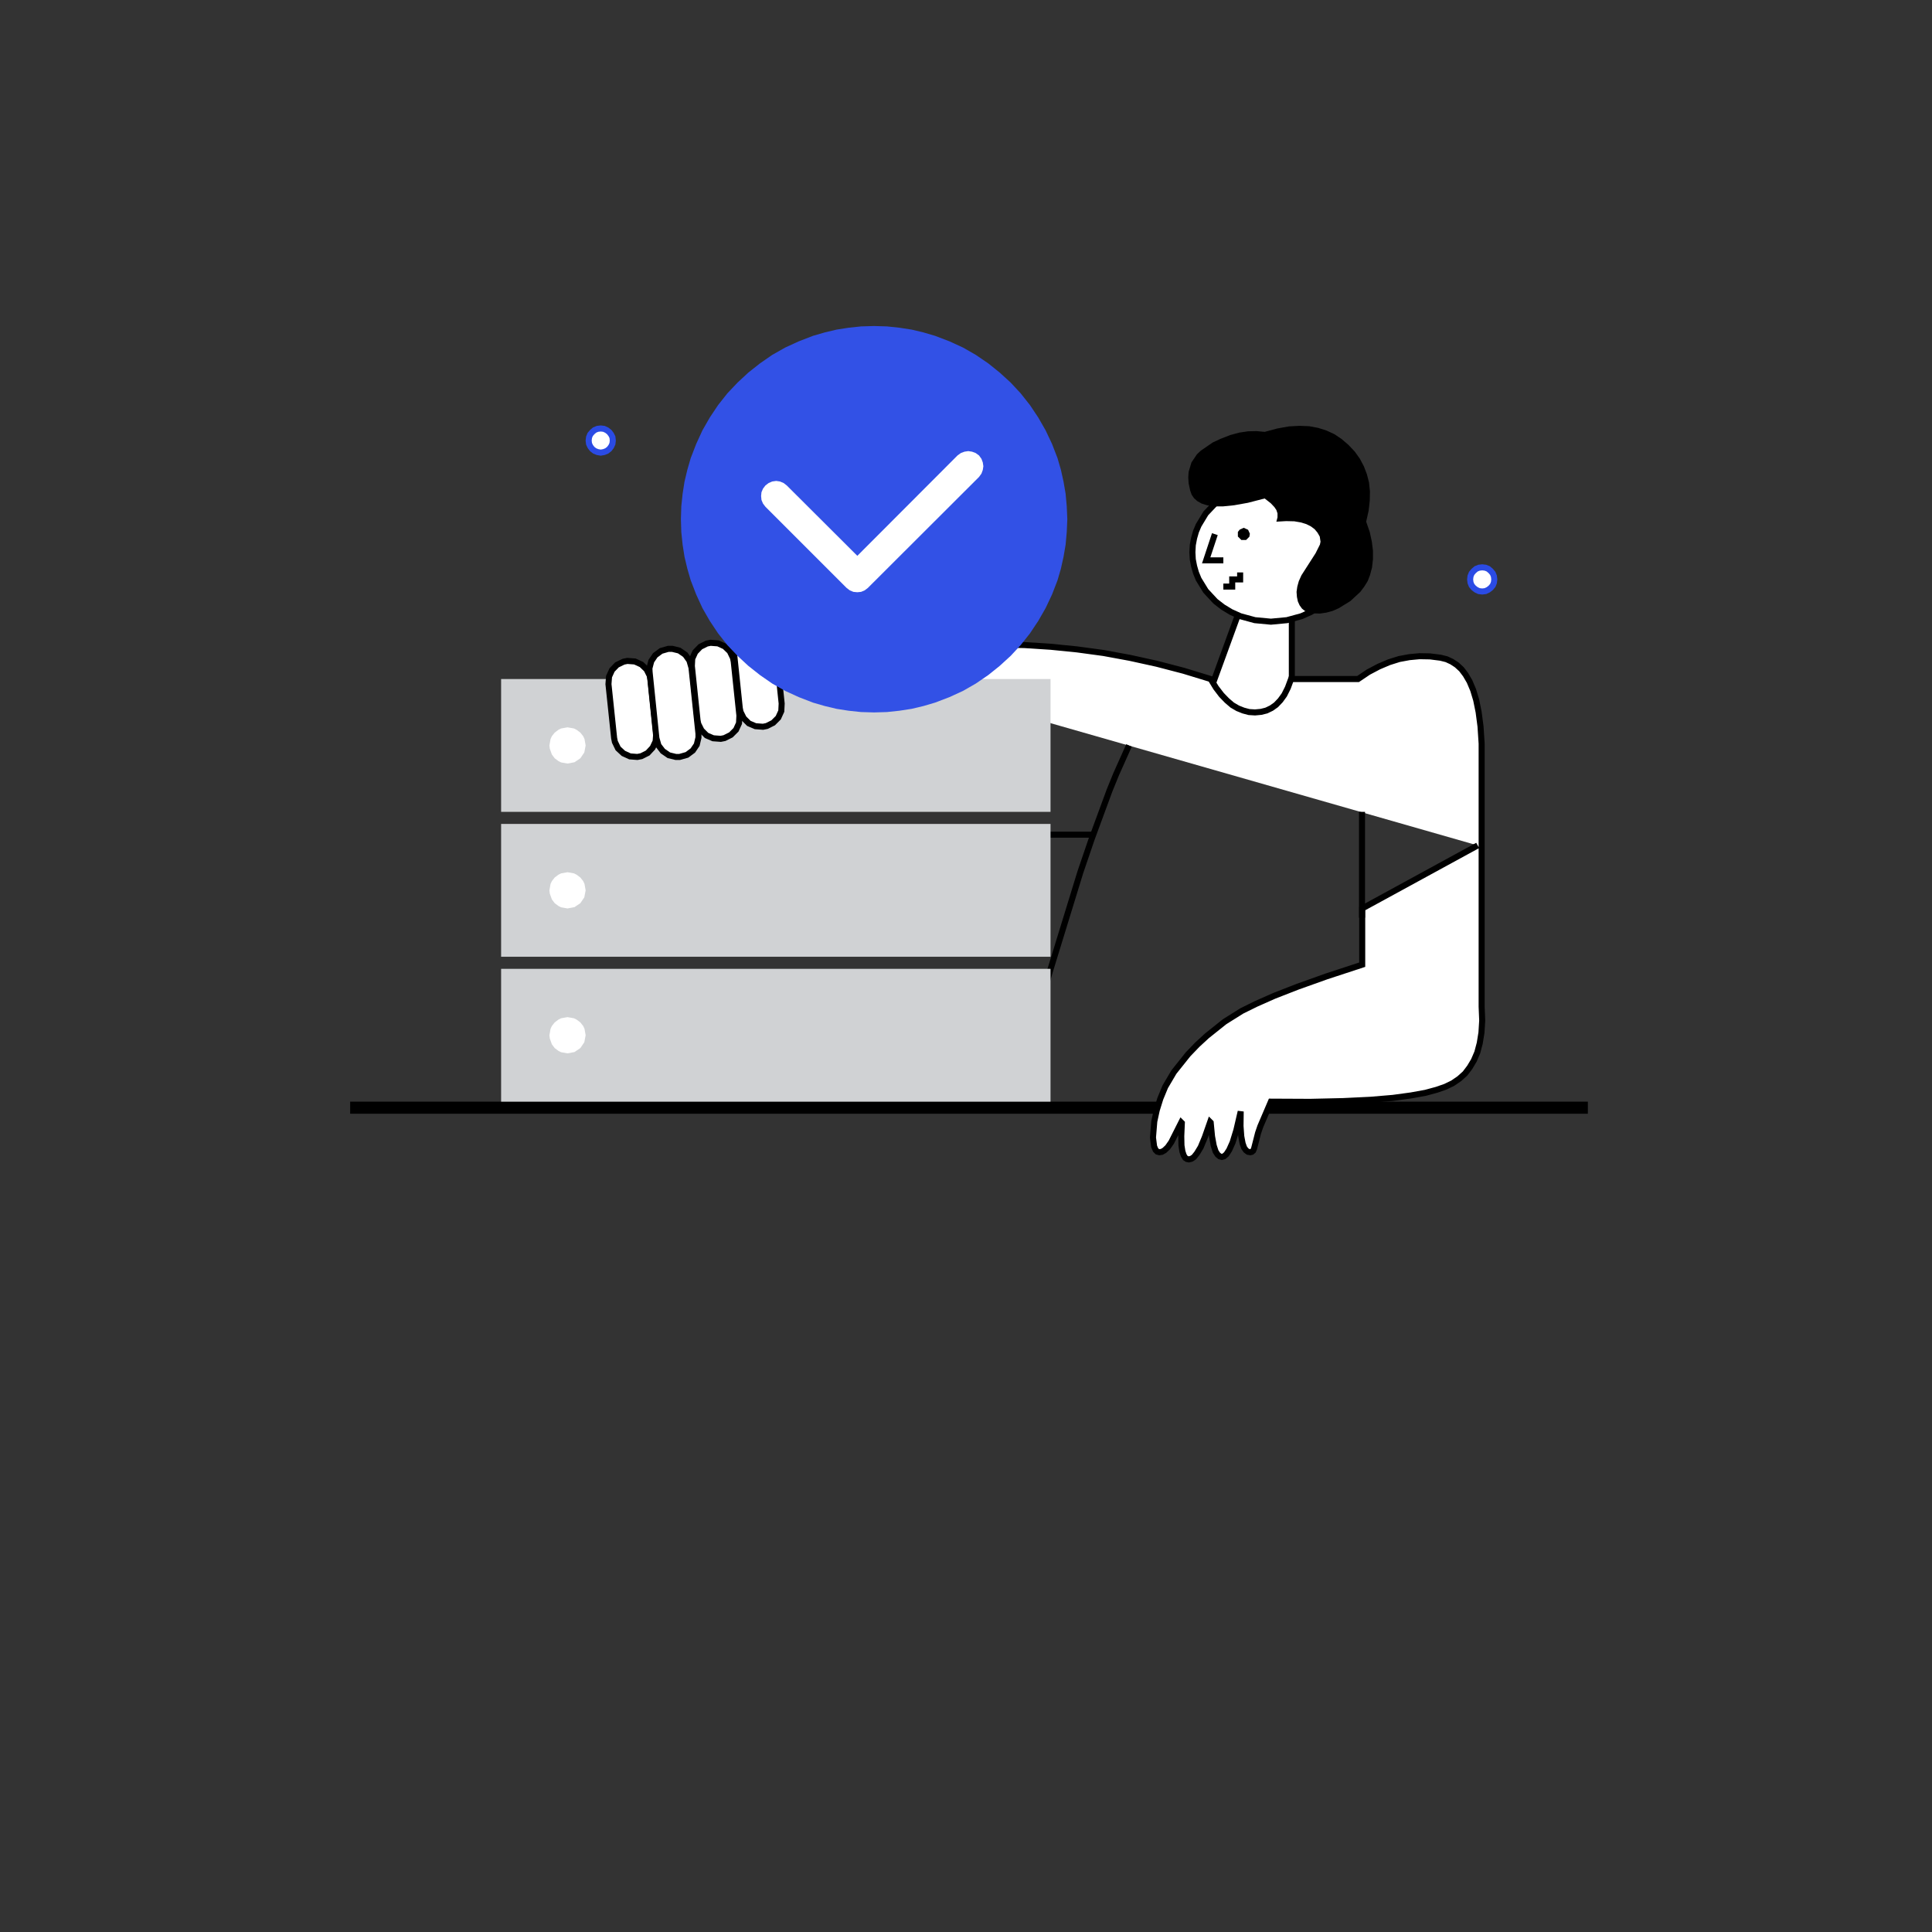
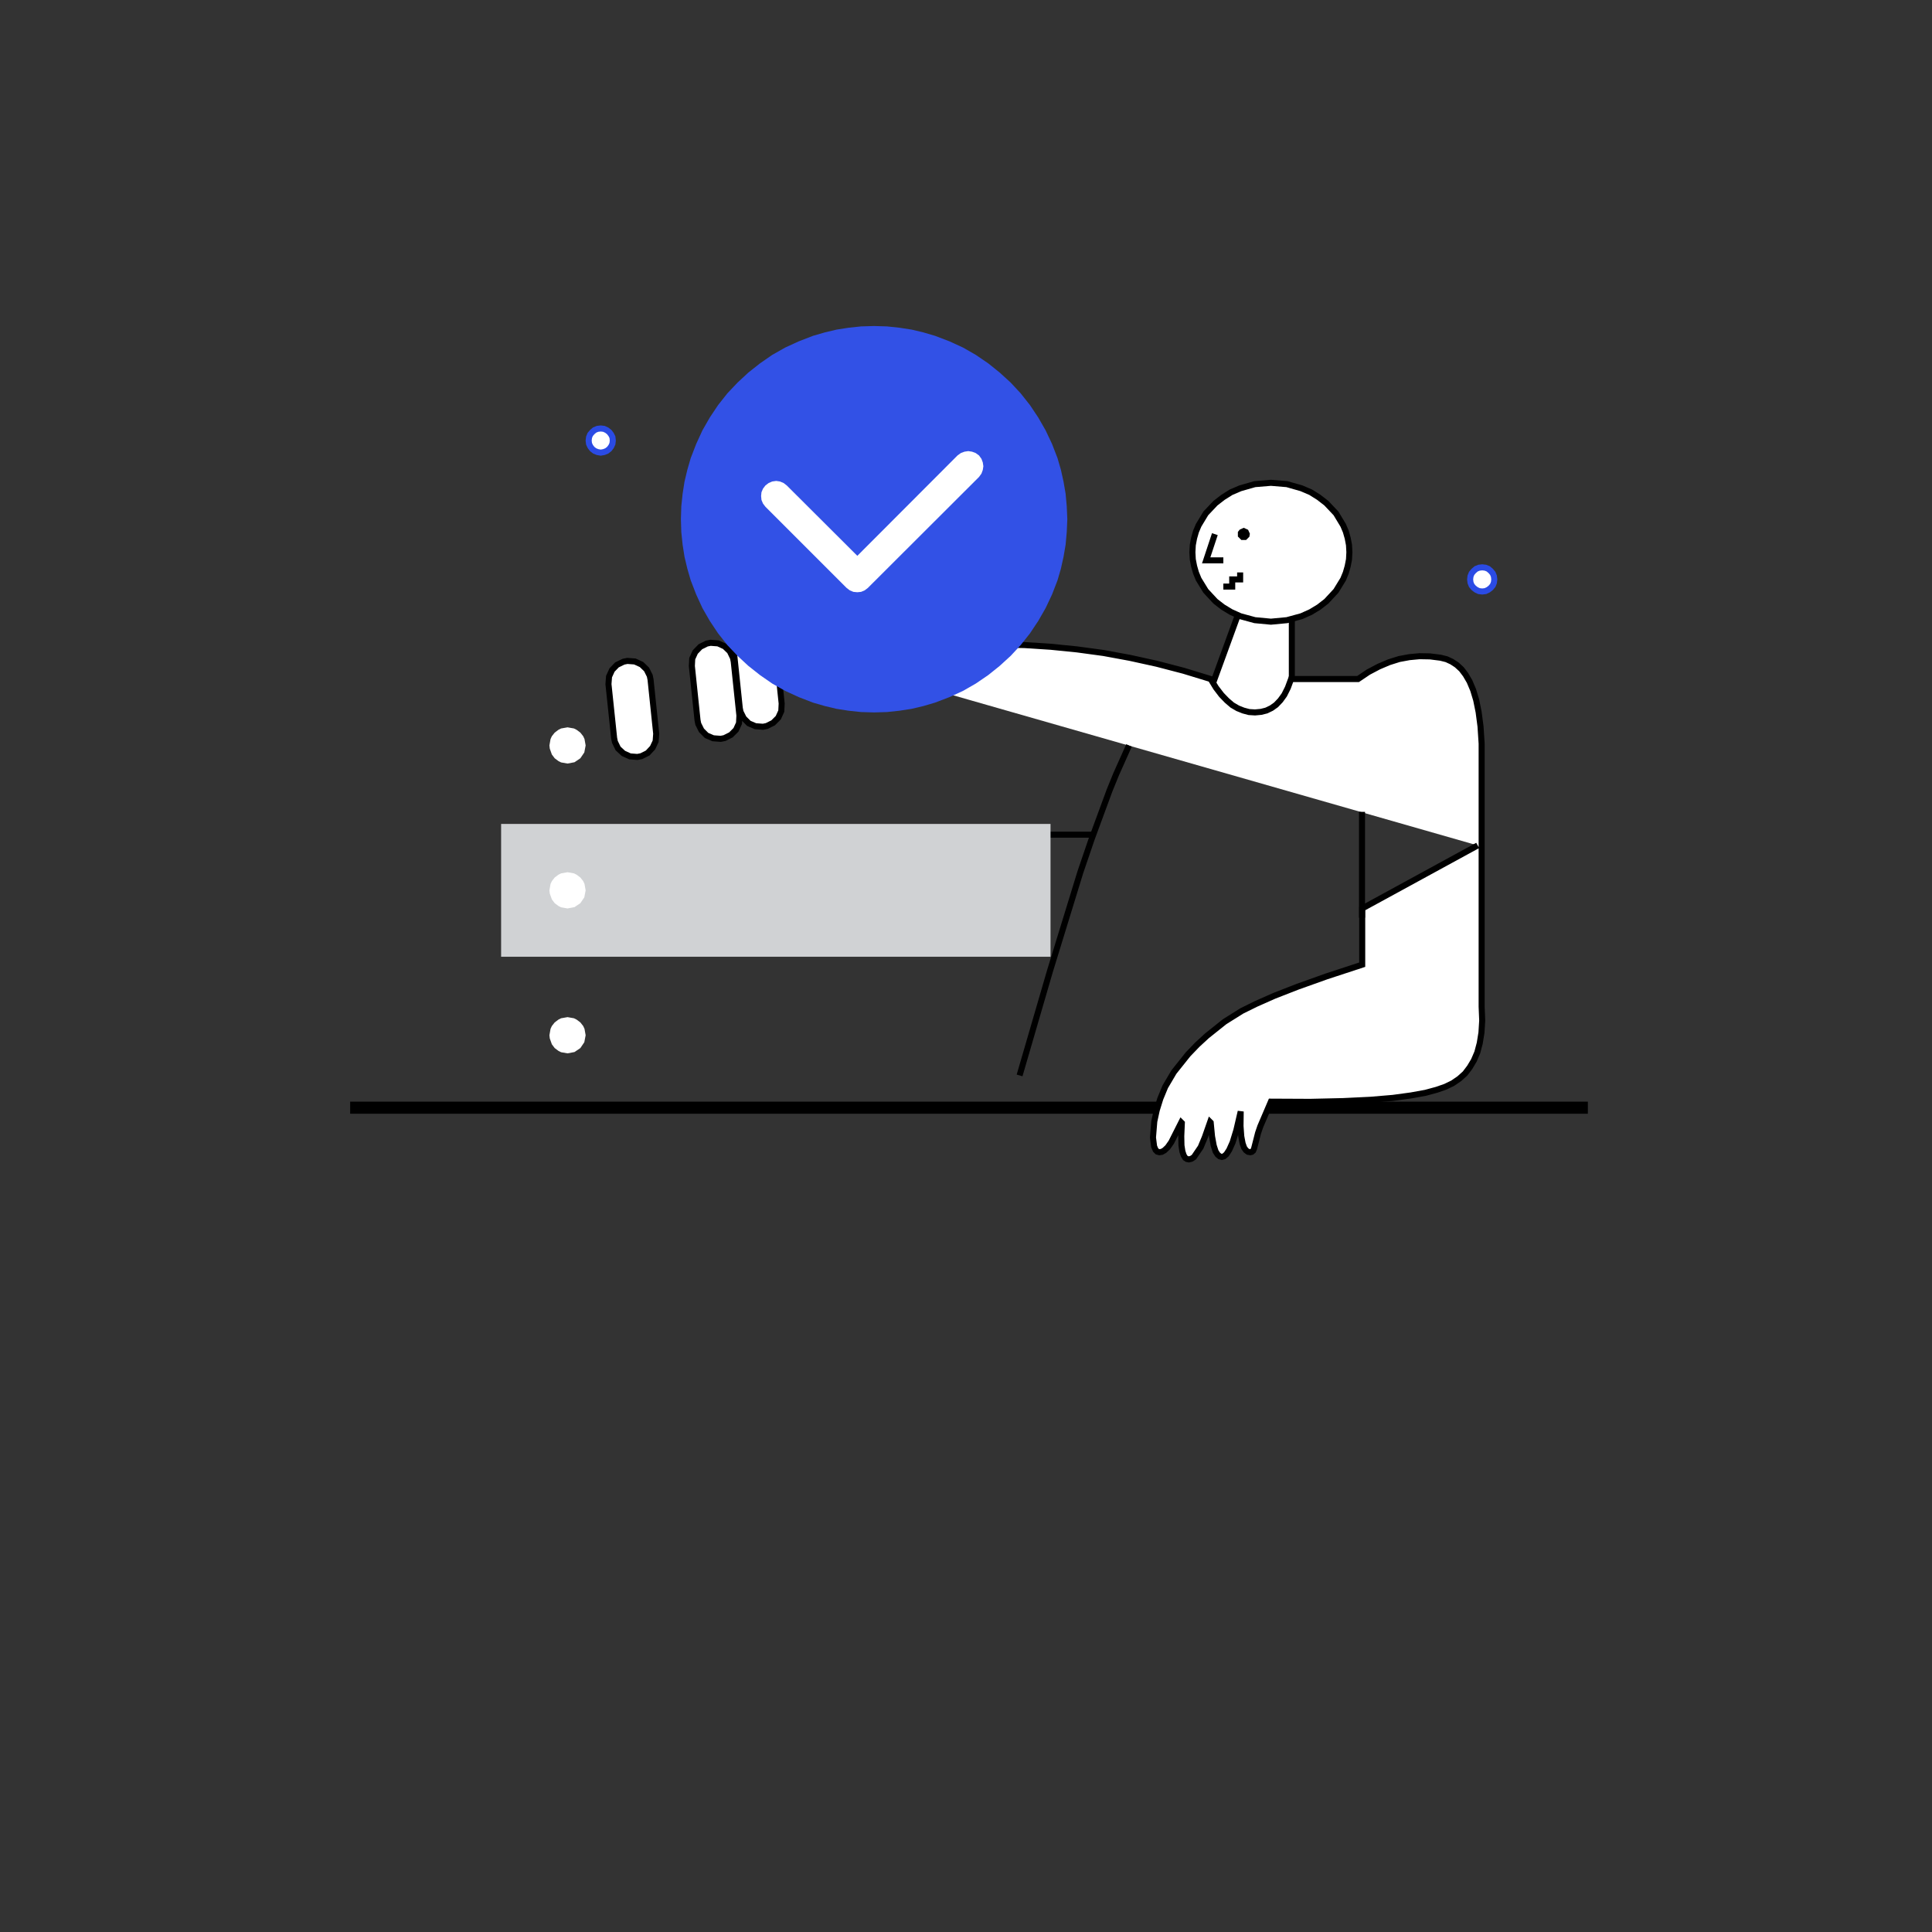
<svg xmlns="http://www.w3.org/2000/svg" height="1024" node-id="1" sillyvg="true" template-height="1024" template-width="1024" version="1.1" viewBox="0 0 1024 1024" width="1024">
  <rect x="0" y="0" width="1024" height="1024" fill="#333333" stroke="none" />
  <defs node-id="38" />
  <g node-id="40">
    <path d="M 658.20 320.20 L 629.80 398.10 L 684.70 398.10 L 684.70 317.20 L 658.20 320.20 Z" fill="#ffffff" fill-rule="evenodd" group-id="1" id="路径-56" node-id="6" stroke="#000000" stroke-linecap="butt" stroke-width="3.2" target-height="80.9" target-width="54.9" target-x="629.8" target-y="317.2" />
    <path d="M 185.60 583.90 L 841.60 583.90 L 841.60 590.30 L 185.60 590.30 Z" fill="#000000" fill-rule="evenodd" group-id="1" id="矩形" node-id="7" stroke="none" target-height="6.4" target-width="656" target-x="185.6" target-y="583.9" />
-     <path d="M 411.20 341.60 L 529.10 341.60 L 543.00 341.90 L 556.90 342.80 L 570.90 344.20 L 584.90 346.10 L 599.00 348.70 L 613.10 351.80 L 627.30 355.50 L 641.70 359.90 L 644.50 364.50 L 647.40 368.30 L 650.30 371.30 L 653.10 373.70 L 656.00 375.40 L 659.00 376.60 L 662.00 377.40 L 665.20 377.60 L 668.40 377.30 L 671.20 376.60 L 673.90 375.30 L 676.30 373.60 L 678.60 371.20 L 680.70 368.30 L 682.60 364.50 L 684.30 359.90 L 719.80 359.90 L 725.30 356.20 L 730.80 353.30 L 736.20 351.00 L 741.60 349.30 L 747.00 348.30 L 752.40 347.80 L 757.90 347.90 L 763.50 348.60 L 766.70 349.40 L 769.50 350.70 L 772.10 352.40 L 774.60 354.70 L 776.80 357.60 L 778.90 361.20 L 780.80 365.70 L 782.40 371.00 L 783.70 377.40 L 784.70 385.00 L 785.30 394.10 L 785.30 533.60 L 785.60 540.90 L 785.20 547.30 L 784.30 552.90 L 783.00 557.80 L 781.20 562.00 L 779.00 565.70 L 776.50 569.00 L 773.50 571.70 L 770.00 574.10 L 766.10 576.00 L 761.50 577.60 L 755.60 579.20 L 747.90 580.60 L 738.30 581.90 L 726.50 582.90 L 712.00 583.60 L 694.50 584.00 L 673.60 583.90 L 668.00 597.00 L 666.80 600.50 L 664.70 608.70 L 664.20 609.90 L 663.50 610.50 L 662.70 610.70 L 661.50 610.50 L 660.40 609.70 L 659.40 608.30 L 658.60 606.00 L 657.90 602.30 L 657.50 596.80 L 657.60 589.10 L 655.30 599.00 L 653.30 605.50 L 651.50 609.50 L 650.00 611.80 L 648.70 612.90 L 647.60 613.20 L 646.50 612.90 L 645.40 612.00 L 644.30 610.30 L 643.30 607.20 L 642.40 602.30 L 641.70 595.00 L 641.40 594.70 L 638.60 602.70 L 636.40 608.00 L 634.40 611.30 L 632.80 613.30 L 631.40 614.20 L 630.10 614.50 L 629.10 614.30 L 628.20 613.70 L 627.40 612.40 L 626.70 610.30 L 626.20 607.10 L 626.10 602.20 L 626.40 595.20 L 626.10 594.90 L 620.80 605.40 L 618.90 608.10 L 617.20 609.70 L 615.80 610.50 L 614.50 610.70 L 613.40 610.40 L 612.50 609.50 L 611.70 607.60 L 611.10 602.90 L 611.80 594.40 L 613.10 588.40 L 615.00 582.30 L 617.60 576.00 L 622.20 568.20 L 629.70 558.80 L 634.60 553.70 L 639.70 549.00 L 649.10 541.50 L 658.20 535.80 L 665.70 532.10 L 675.40 527.80 L 687.70 523.00 L 703.10 517.50 L 722.00 511.30 L 722.00 481.50 L 783.20 448.10" fill="#ffffff" fill-rule="evenodd" group-id="1" id="路径-52" node-id="8" stroke="#000000" stroke-linecap="butt" stroke-width="3.2" target-height="272.9" target-width="374.4" target-x="411.2" target-y="341.6" />
+     <path d="M 411.20 341.60 L 529.10 341.60 L 543.00 341.90 L 556.90 342.80 L 570.90 344.20 L 584.90 346.10 L 599.00 348.70 L 613.10 351.80 L 627.30 355.50 L 641.70 359.90 L 644.50 364.50 L 647.40 368.30 L 650.30 371.30 L 653.10 373.70 L 656.00 375.40 L 659.00 376.60 L 662.00 377.40 L 665.20 377.60 L 668.40 377.30 L 671.20 376.60 L 673.90 375.30 L 676.30 373.60 L 678.60 371.20 L 680.70 368.30 L 682.60 364.50 L 684.30 359.90 L 719.80 359.90 L 725.30 356.20 L 730.80 353.30 L 736.20 351.00 L 741.60 349.30 L 747.00 348.30 L 752.40 347.80 L 757.90 347.90 L 763.50 348.60 L 766.70 349.40 L 769.50 350.70 L 772.10 352.40 L 774.60 354.70 L 776.80 357.60 L 778.90 361.20 L 780.80 365.70 L 782.40 371.00 L 783.70 377.40 L 784.70 385.00 L 785.30 394.10 L 785.30 533.60 L 785.60 540.90 L 785.20 547.30 L 784.30 552.90 L 783.00 557.80 L 781.20 562.00 L 779.00 565.70 L 776.50 569.00 L 773.50 571.70 L 770.00 574.10 L 766.10 576.00 L 761.50 577.60 L 755.60 579.20 L 747.90 580.60 L 738.30 581.90 L 726.50 582.90 L 712.00 583.60 L 694.50 584.00 L 673.60 583.90 L 668.00 597.00 L 666.80 600.50 L 664.70 608.70 L 664.20 609.90 L 663.50 610.50 L 662.70 610.70 L 661.50 610.50 L 660.40 609.70 L 659.40 608.30 L 658.60 606.00 L 657.90 602.30 L 657.50 596.80 L 657.60 589.10 L 655.30 599.00 L 653.30 605.50 L 651.50 609.50 L 650.00 611.80 L 648.70 612.90 L 647.60 613.20 L 646.50 612.90 L 645.40 612.00 L 644.30 610.30 L 643.30 607.20 L 642.40 602.30 L 641.70 595.00 L 641.40 594.70 L 638.60 602.70 L 636.40 608.00 L 632.80 613.30 L 631.40 614.20 L 630.10 614.50 L 629.10 614.30 L 628.20 613.70 L 627.40 612.40 L 626.70 610.30 L 626.20 607.10 L 626.10 602.20 L 626.40 595.20 L 626.10 594.90 L 620.80 605.40 L 618.90 608.10 L 617.20 609.70 L 615.80 610.50 L 614.50 610.70 L 613.40 610.40 L 612.50 609.50 L 611.70 607.60 L 611.10 602.90 L 611.80 594.40 L 613.10 588.40 L 615.00 582.30 L 617.60 576.00 L 622.20 568.20 L 629.70 558.80 L 634.60 553.70 L 639.70 549.00 L 649.10 541.50 L 658.20 535.80 L 665.70 532.10 L 675.40 527.80 L 687.70 523.00 L 703.10 517.50 L 722.00 511.30 L 722.00 481.50 L 783.20 448.10" fill="#ffffff" fill-rule="evenodd" group-id="1" id="路径-52" node-id="8" stroke="#000000" stroke-linecap="butt" stroke-width="3.2" target-height="272.9" target-width="374.4" target-x="411.2" target-y="341.6" />
    <path d="M 792.00 307.10 L 791.80 308.80 L 791.20 310.30 L 790.10 311.60 L 788.80 312.60 L 787.30 313.30 L 785.60 313.50 L 783.90 313.30 L 782.40 312.60 L 781.10 311.60 L 780.00 310.30 L 779.40 308.80 L 779.20 307.10 L 779.40 305.40 L 780.00 303.90 L 781.10 302.60 L 782.40 301.50 L 783.90 300.90 L 785.60 300.70 L 787.30 300.90 L 788.80 301.50 L 790.10 302.60 L 791.20 303.90 L 791.80 305.40 L 792.00 307.10 Z" fill="#ffffff" fill-rule="evenodd" group-id="1" id="椭圆形" node-id="9" stroke="#2b4be4" stroke-linecap="butt" stroke-width="3.2" target-height="12.8" target-width="12.8" target-x="779.2" target-y="300.7" />
    <path d="M 324.80 233.50 L 324.60 235.20 L 323.90 236.70 L 322.90 238.00 L 321.60 239.00 L 320.10 239.60 L 318.40 239.90 L 316.70 239.60 L 315.20 239.00 L 313.90 238.00 L 312.90 236.70 L 312.20 235.20 L 312.00 233.50 L 312.20 231.80 L 312.80 230.30 L 313.90 229.00 L 315.20 227.90 L 316.70 227.30 L 318.40 227.10 L 320.10 227.30 L 321.60 228.00 L 322.90 229.00 L 323.90 230.30 L 324.60 231.70 L 324.80 233.50 Z" fill="#ffffff" fill-rule="evenodd" group-id="1" id="椭圆形备份" node-id="10" stroke="#2b4be4" stroke-linecap="butt" stroke-width="3.2" target-height="12.8" target-width="12.8" target-x="312" target-y="227.1" />
    <path d="M 721.90 430.30 L 721.90 486.40" fill="none" group-id="1" id="路径-53" node-id="11" stroke="#000000" stroke-linecap="butt" stroke-width="3.2" target-height="56.1" target-width="0" target-x="721.9" target-y="430.3" />
    <path d="M 598.40 395.10 L 591.60 410.30 L 588.10 418.90 L 578.60 444.70 L 572.60 462.30 L 556.50 514.70 L 540.40 570.00" fill="none" group-id="1" id="路径-54" node-id="12" stroke="#000000" stroke-linecap="butt" stroke-width="3.2" target-height="174.9" target-width="58" target-x="540.4" target-y="395.1" />
    <path d="M 512.00 442.40 L 580.20 442.40" fill="none" group-id="1" id="路径-55" node-id="13" stroke="#000000" stroke-linecap="butt" stroke-width="3.2" target-height="0" target-width="68.2" target-x="512" target-y="442.4" />
    <g node-id="41">
      <g node-id="45">
-         <path d="M 265.60 359.90 L 556.80 359.90 L 556.80 430.30 L 265.60 430.30 Z" fill="#d0d2d4" fill-rule="evenodd" group-id="1,2,6" id="矩形" node-id="16" stroke="none" target-height="70.4" target-width="291.2" target-x="265.6" target-y="359.9" />
        <path d="M 310.40 395.10 L 309.70 398.80 L 307.60 401.90 L 304.50 404.00 L 300.80 404.70 L 297.40 404.10 L 296.00 403.40 L 294.00 401.90 L 292.50 399.90 L 291.40 396.80 L 291.20 395.10 L 291.80 391.70 L 292.50 390.20 L 294.00 388.30 L 296.00 386.80 L 297.40 386.10 L 300.80 385.50 L 304.20 386.10 L 305.60 386.80 L 307.60 388.30 L 309.10 390.20 L 309.80 391.70 L 310.40 395.10 Z" fill="#ffffff" fill-rule="evenodd" group-id="1,2,6" id="椭圆形" node-id="17" stroke="none" target-height="19.2" target-width="19.2" target-x="291.2" target-y="385.5" />
      </g>
      <g node-id="46">
        <path d="M 265.60 436.70 L 556.80 436.70 L 556.80 507.10 L 265.60 507.10 Z" fill="#d0d2d4" fill-rule="evenodd" group-id="1,2,7" id="矩形" node-id="19" stroke="none" target-height="70.4" target-width="291.2" target-x="265.6" target-y="436.7" />
        <path d="M 310.40 471.90 L 309.70 475.60 L 307.60 478.70 L 304.50 480.80 L 300.80 481.50 L 297.40 480.90 L 296.00 480.20 L 294.00 478.70 L 292.50 476.70 L 291.40 473.60 L 291.20 471.90 L 291.80 468.50 L 292.50 467.00 L 294.00 465.10 L 296.00 463.60 L 297.40 462.90 L 300.80 462.30 L 304.20 462.90 L 305.60 463.60 L 307.60 465.10 L 309.10 467.00 L 309.80 468.50 L 310.40 471.90 Z" fill="#ffffff" fill-rule="evenodd" group-id="1,2,7" id="椭圆形" node-id="20" stroke="none" target-height="19.2" target-width="19.2" target-x="291.2" target-y="462.3" />
      </g>
      <g node-id="47">
-         <path d="M 265.60 513.50 L 556.80 513.50 L 556.80 583.90 L 265.60 583.90 Z" fill="#d0d2d4" fill-rule="evenodd" group-id="1,2,8" id="矩形" node-id="22" stroke="none" target-height="70.4" target-width="291.2" target-x="265.6" target-y="513.5" />
        <path d="M 310.40 548.70 L 309.70 552.40 L 307.60 555.50 L 304.50 557.60 L 300.80 558.30 L 297.40 557.70 L 296.00 557.00 L 294.00 555.50 L 292.50 553.50 L 291.40 550.40 L 291.20 548.70 L 291.80 545.30 L 292.50 543.80 L 294.00 541.90 L 296.00 540.40 L 297.40 539.70 L 300.80 539.10 L 304.20 539.70 L 305.60 540.40 L 307.60 541.90 L 309.10 543.80 L 309.80 545.30 L 310.40 548.70 Z" fill="#ffffff" fill-rule="evenodd" group-id="1,2,8" id="椭圆形" node-id="23" stroke="none" target-height="19.2" target-width="19.2" target-x="291.2" target-y="539.1" />
      </g>
    </g>
    <g node-id="42">
      <g node-id="48">
        <path d="M 344.80 360.20 L 347.80 388.90 L 347.50 392.90 L 345.90 396.30 L 343.30 399.10 L 339.90 400.80 L 337.80 401.20 L 333.90 400.90 L 330.40 399.30 L 327.60 396.70 L 325.90 393.20 L 325.50 391.20 L 322.50 362.60 L 322.80 358.60 L 324.40 355.10 L 327.00 352.40 L 330.50 350.70 L 332.50 350.30 L 336.50 350.60 L 340.00 352.20 L 342.70 354.80 L 344.40 358.20 L 344.80 360.20 Z" fill="#ffffff" fill-rule="evenodd" group-id="1,3,9" id="矩形" node-id="25" stroke="#000000" stroke-linecap="butt" stroke-width="3.2" target-height="50.9" target-width="25.3" target-x="322.5" target-y="350.3" />
      </g>
      <g node-id="49">
-         <path d="M 366.50 353.90 L 370.20 388.90 L 370.20 390.90 L 369.30 394.70 L 367.20 397.80 L 364.10 400.10 L 360.20 401.20 L 358.20 401.20 L 354.50 400.30 L 351.30 398.10 L 349.00 395.10 L 347.90 391.20 L 344.30 356.20 L 344.20 354.20 L 345.20 350.40 L 347.30 347.30 L 350.40 345.00 L 354.20 343.90 L 356.30 343.90 L 360.00 344.80 L 363.20 347.00 L 365.40 350.10 L 366.50 353.90 Z" fill="#ffffff" fill-rule="evenodd" group-id="1,3,10" id="矩形备份" node-id="26" stroke="#000000" stroke-linecap="butt" stroke-width="3.2" target-height="57.3" target-width="26" target-x="344.2" target-y="343.9" />
-       </g>
+         </g>
      <g node-id="50">
        <path d="M 388.90 350.70 L 391.90 379.30 L 391.70 383.30 L 390.10 386.80 L 387.40 389.50 L 384.00 391.20 L 382.00 391.60 L 378.00 391.30 L 374.50 389.80 L 371.80 387.10 L 370.10 383.70 L 369.70 381.70 L 366.70 353.00 L 366.90 349.10 L 368.50 345.60 L 371.20 342.80 L 374.60 341.10 L 376.60 340.70 L 380.60 341.00 L 384.10 342.60 L 386.80 345.20 L 388.50 348.70 L 388.90 350.70 Z" fill="#ffffff" fill-rule="evenodd" group-id="1,3,11" id="矩形备份-2" node-id="27" stroke="#000000" stroke-linecap="butt" stroke-width="3.2" target-height="50.9" target-width="25.2" target-x="366.7" target-y="340.7" />
      </g>
      <path d="M 411.30 344.30 L 414.30 372.90 L 414.10 376.90 L 412.50 380.40 L 409.80 383.10 L 406.40 384.80 L 404.40 385.20 L 400.40 384.90 L 396.90 383.40 L 394.20 380.70 L 392.50 377.30 L 392.10 375.30 L 389.10 346.60 L 389.30 342.70 L 390.90 339.20 L 393.60 336.40 L 397.00 334.70 L 399.00 334.30 L 403.00 334.60 L 406.50 336.20 L 409.20 338.80 L 410.90 342.30 L 411.30 344.30 Z" fill="#ffffff" fill-rule="evenodd" group-id="1,3,12" id="矩形备份-3" node-id="28" stroke="#000000" stroke-linecap="butt" stroke-width="3.2" target-height="50.9" target-width="25.2" target-x="389.1" target-y="334.3" />
    </g>
    <g node-id="43">
      <path d="M 565.70 275.20 L 565.40 282.00 L 564.80 288.70 L 563.70 295.10 L 562.30 301.40 L 560.50 307.60 L 557.60 315.10 L 554.20 322.30 L 550.30 329.10 L 545.90 335.70 L 541.00 341.90 L 535.70 347.60 L 529.90 352.90 L 523.80 357.80 L 517.20 362.30 L 510.40 366.20 L 503.20 369.50 L 495.60 372.40 L 489.50 374.20 L 483.20 375.70 L 476.70 376.70 L 470.10 377.40 L 463.30 377.60 L 456.40 377.40 L 449.80 376.70 L 443.40 375.70 L 437.10 374.20 L 430.90 372.40 L 423.40 369.50 L 416.20 366.20 L 409.30 362.30 L 402.80 357.80 L 396.60 352.90 L 390.90 347.60 L 385.50 341.90 L 380.60 335.70 L 376.20 329.10 L 372.30 322.30 L 369.00 315.10 L 366.10 307.60 L 364.30 301.40 L 362.80 295.10 L 361.80 288.70 L 361.10 282.00 L 360.90 275.20 L 361.10 268.40 L 361.80 261.70 L 362.80 255.30 L 364.30 249.00 L 366.10 242.80 L 369.00 235.30 L 372.30 228.10 L 376.20 221.30 L 380.60 214.70 L 385.50 208.50 L 390.90 202.80 L 396.60 197.50 L 402.80 192.60 L 409.30 188.10 L 416.20 184.20 L 423.40 180.90 L 430.90 178.00 L 437.10 176.20 L 443.40 174.70 L 449.80 173.70 L 456.40 173.00 L 463.30 172.80 L 470.10 173.00 L 476.70 173.70 L 483.20 174.70 L 489.50 176.20 L 495.60 178.00 L 503.20 180.90 L 510.40 184.20 L 517.20 188.10 L 523.80 192.60 L 529.90 197.50 L 535.70 202.80 L 541.00 208.50 L 545.90 214.70 L 550.30 221.30 L 554.20 228.10 L 557.60 235.30 L 560.50 242.80 L 562.30 249.00 L 563.70 255.30 L 564.80 261.70 L 565.40 268.40 L 565.70 275.20 Z" fill="#3251e6" fill-rule="evenodd" group-id="1,4" id="椭圆形" node-id="30" stroke="none" target-height="204.8" target-width="204.8" target-x="360.9" target-y="172.8" />
      <g node-id="52">
        <path d="M 518.90 252.80 L 460.00 311.60 L 458.30 312.90 L 456.40 313.70 L 454.40 313.90 L 452.30 313.70 L 450.40 312.90 L 448.70 311.60 L 405.70 268.60 L 404.40 266.90 L 403.60 265.00 L 403.40 262.90 L 403.60 260.90 L 404.40 259.00 L 405.70 257.30 L 407.40 256.00 L 409.30 255.20 L 411.40 254.90 L 413.40 255.20 L 415.30 256.00 L 417.00 257.30 L 454.40 294.60 L 507.50 241.40 L 509.30 240.10 L 511.20 239.40 L 513.20 239.10 L 515.20 239.40 L 517.10 240.10 L 518.90 241.40 L 520.20 243.20 L 520.90 245.10 L 521.20 247.10 L 520.90 249.10 L 520.20 251.00 L 518.90 252.80 Z" fill="#ffffff" fill-rule="evenodd" group-id="1,4,13" id="形状结合" node-id="31" stroke="none" target-height="74.8" target-width="117.8" target-x="403.4" target-y="239.1" />
      </g>
    </g>
    <path d="M 715.20 292.70 L 715.00 296.50 L 714.30 300.10 L 713.30 303.60 L 711.90 307.00 L 708.10 313.20 L 703.00 318.70 L 699.00 321.80 L 694.70 324.40 L 689.80 326.60 L 682.10 328.70 L 673.60 329.50 L 665.10 328.70 L 657.40 326.60 L 652.50 324.40 L 648.20 321.80 L 644.20 318.70 L 639.10 313.20 L 635.30 307.00 L 633.90 303.60 L 632.90 300.10 L 632.20 296.50 L 632.00 292.70 L 632.20 288.90 L 632.90 285.20 L 633.90 281.70 L 635.30 278.40 L 639.10 272.10 L 644.20 266.70 L 648.20 263.60 L 652.50 260.90 L 657.40 258.80 L 665.10 256.60 L 673.60 255.90 L 682.10 256.60 L 689.80 258.80 L 694.70 260.90 L 699.00 263.60 L 703.00 266.70 L 708.10 272.10 L 711.90 278.40 L 713.30 281.70 L 714.30 285.20 L 715.00 288.90 L 715.20 292.70 Z" fill="#ffffff" fill-rule="evenodd" group-id="1" id="椭圆形" node-id="32" stroke="#000000" stroke-linecap="butt" stroke-width="3.2" target-height="73.6" target-width="83.2" target-x="632" target-y="255.9" />
-     <path d="M 630.80 259.90 L 631.60 262.20 L 632.90 264.10 L 634.60 265.60 L 636.90 266.90 L 639.80 267.80 L 643.50 268.40 L 648.20 268.40 L 654.10 267.80 L 661.40 266.50 L 670.30 264.20 L 673.50 266.70 L 675.40 268.70 L 676.50 270.30 L 677.10 272.10 L 677.10 274.20 L 676.50 276.50 L 681.70 276.20 L 686.00 276.30 L 689.50 276.90 L 692.40 277.80 L 694.80 279.00 L 696.80 280.50 L 698.30 282.30 L 699.50 284.40 L 699.90 287.10 L 699.60 288.60 L 697.30 293.20 L 689.80 304.90 L 688.40 308.00 L 687.60 310.90 L 687.20 313.70 L 687.40 316.40 L 687.90 318.80 L 688.80 320.80 L 690.10 322.60 L 691.60 323.80 L 693.40 324.60 L 696.40 325.10 L 699.60 325.20 L 703.00 324.70 L 706.30 323.80 L 709.50 322.40 L 715.70 318.60 L 721.00 313.70 L 723.10 310.90 L 724.90 308.00 L 726.10 304.90 L 727.20 300.80 L 727.70 296.40 L 727.70 291.90 L 727.10 287.10 L 726.00 282.00 L 724.10 276.50 L 725.40 270.70 L 726.00 265.40 L 726.10 260.40 L 725.60 255.70 L 724.50 251.40 L 722.90 247.20 L 720.80 243.20 L 718.10 239.40 L 714.70 235.80 L 711.10 232.70 L 707.20 230.10 L 703.10 228.20 L 698.70 226.80 L 693.90 225.90 L 688.80 225.70 L 683.20 226.00 L 677.00 227.10 L 670.30 228.90 L 666.00 228.50 L 661.50 228.60 L 656.80 229.30 L 652.00 230.60 L 646.90 232.60 L 642.80 234.50 L 636.40 238.90 L 634.40 240.80 L 631.50 245.10 L 630.00 250.10 L 629.80 253.00 L 630.00 256.20 L 630.80 259.90 Z" fill="#000000" fill-rule="evenodd" group-id="1" id="路径-51" node-id="33" stroke="none" target-height="99.5" target-width="97.9" target-x="629.8" target-y="225.7" />
    <g node-id="44">
      <path d="M 648.40 297.00 L 639.30 297.00 L 643.90 283.10" fill="none" group-id="1,5" id="路径-57" node-id="34" stroke="#000000" stroke-linecap="butt" stroke-width="3.2" target-height="13.9" target-width="9.1" target-x="639.3" target-y="283.1" />
    </g>
    <path d="M 660.80 283.10 L 660.70 283.70 L 659.80 284.60 L 658.60 284.60 L 657.70 283.70 L 657.70 282.50 L 658.10 282.00 L 659.20 281.50 L 660.30 282.00 L 660.80 283.10 Z" fill="#d8d8d8" fill-rule="evenodd" group-id="1" id="椭圆形" node-id="35" stroke="#000000" stroke-linecap="butt" stroke-width="3.2" target-height="3.1" target-width="3.1" target-x="657.7" target-y="281.5" />
    <path d="M 648.40 310.90 L 653.10 310.90 L 653.10 307.10 L 657.30 307.10 L 657.30 303.40" fill="none" group-id="1" id="路径-58" node-id="36" stroke="#000000" stroke-linecap="butt" stroke-width="3.2" target-height="7.5" target-width="8.9" target-x="648.4" target-y="303.4" />
  </g>
</svg>